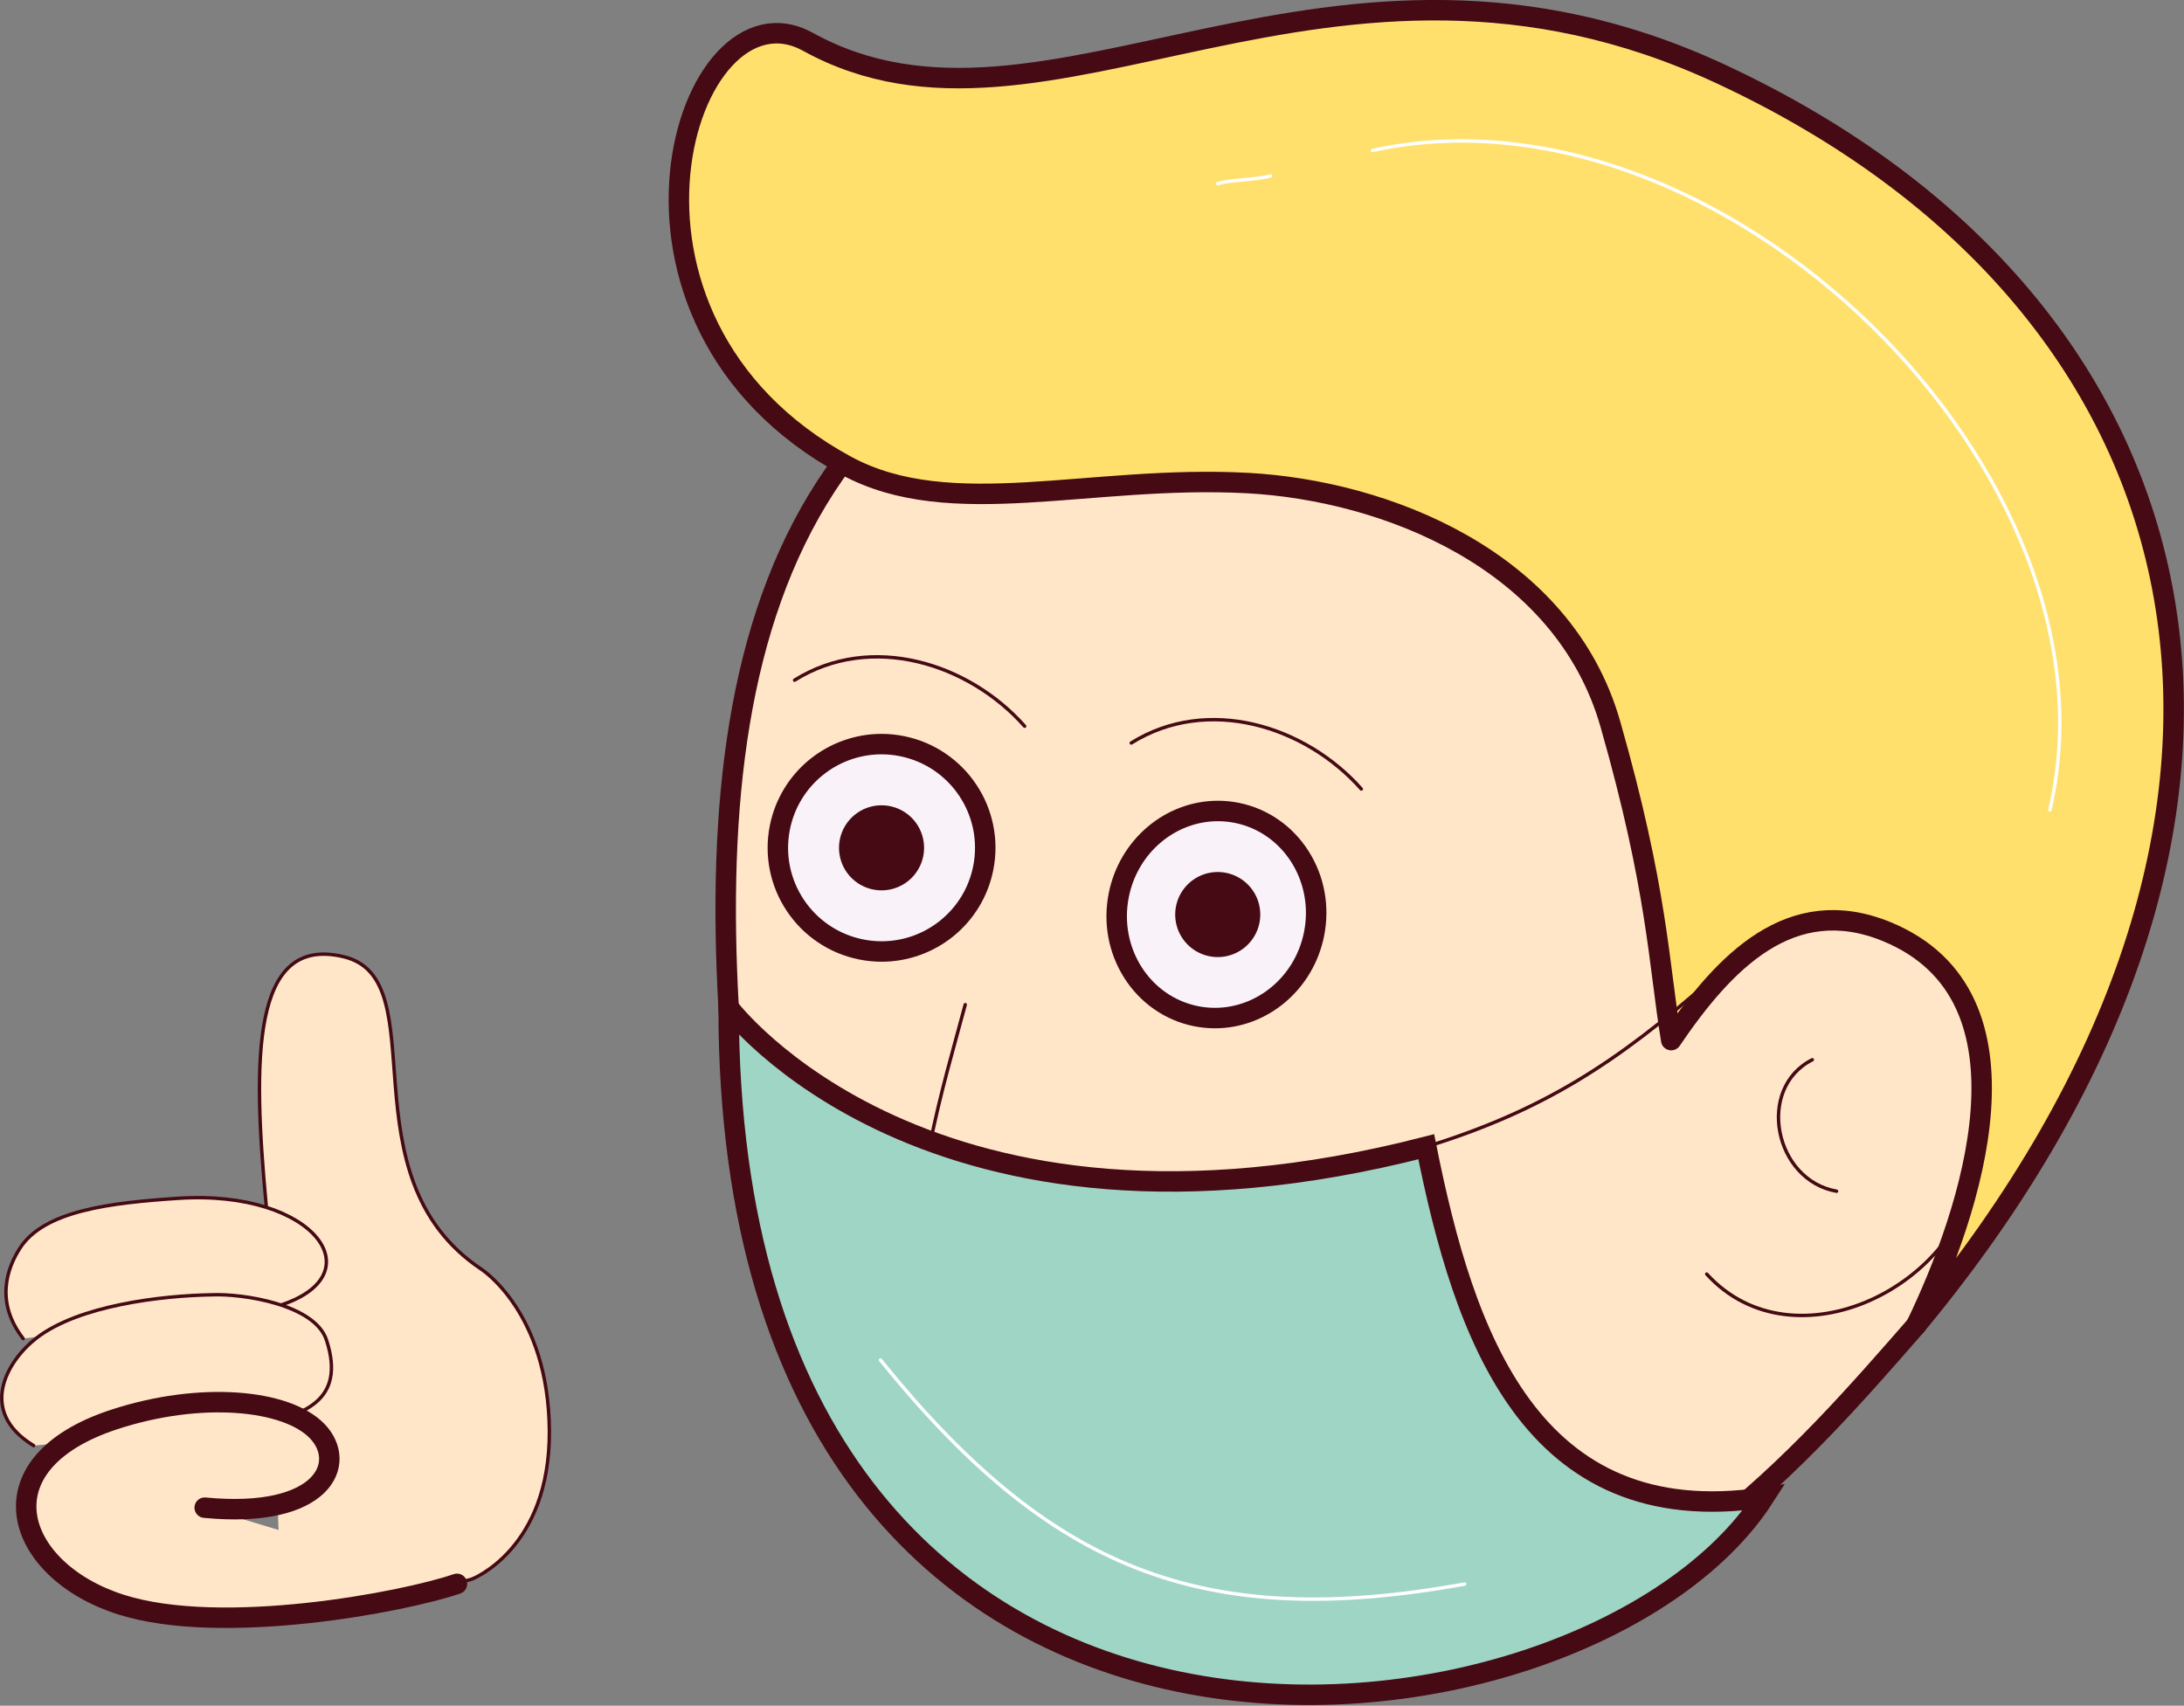
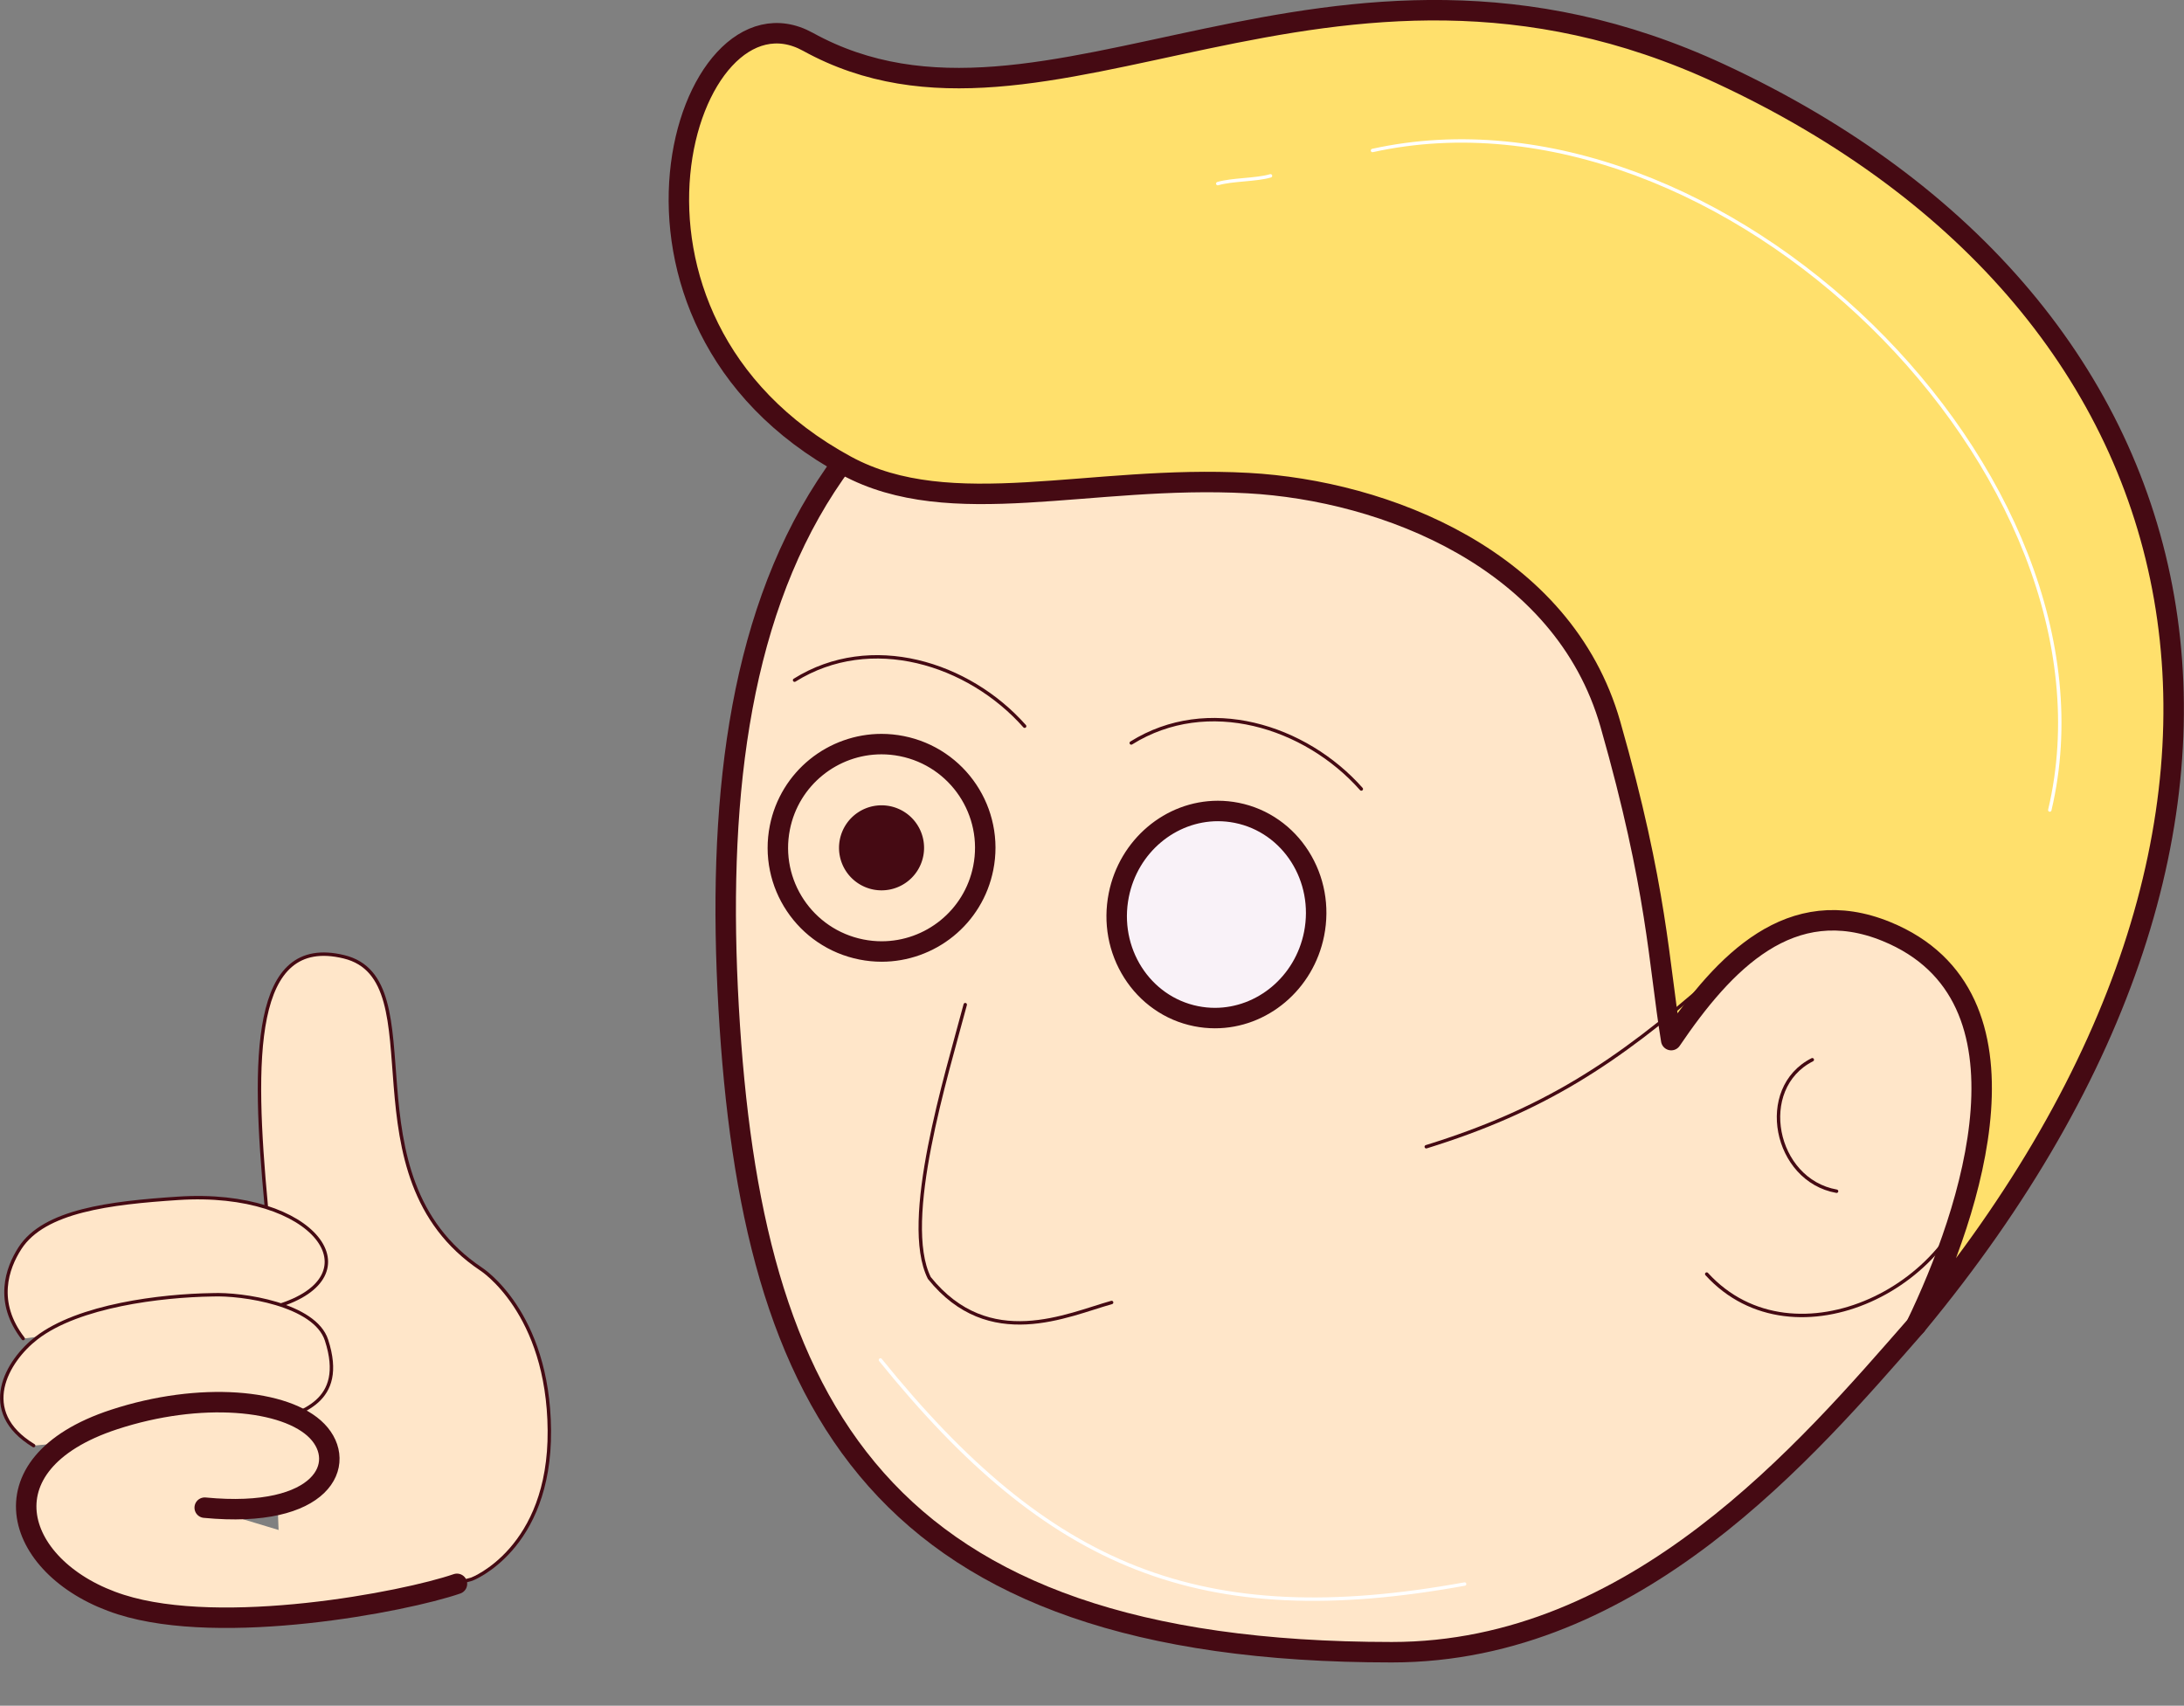
<svg xmlns="http://www.w3.org/2000/svg" width="320.292" height="250.171" viewBox="0 0 320.292 250.171">
  <rect x="0" y="0" width="320.292" height="250.171" fill="#808080" stroke="none" />
  <g id="Group_22" data-name="Group 22" transform="translate(-1675.074 -271.112)">
    <g id="Group_21" data-name="Group 21">
      <path id="Path_113" data-name="Path 113" d="M1714.117,447.939c-2.017-21.645-2.138-39.779,11.392-36.5,13.735,3.33-.3,32.118,20.121,45.8,0,0,9.875,6.271,10.008,23.678s-11.358,21.795-11.358,21.795-17.7,5.01-27.873,5.324" fill="#ffe6c9" stroke="#450a13" stroke-linecap="round" stroke-miterlimit="10" stroke-width="0.5" />
      <path id="Path_114" data-name="Path 114" d="M1715.637,462.712c14.738-4.375,5.773-17.183-14.437-15.846-9.987.659-19.64,1.809-23.193,7.3-1.913,2.961-3.663,7.929.467,13.27" fill="#ffe6c9" stroke="#450a13" stroke-linecap="round" stroke-miterlimit="10" stroke-width="0.5" />
      <path id="Path_115" data-name="Path 115" d="M1715.414,479.712c3.386-1.482,10.564-2.767,7.544-12.051-1.711-5.261-12.374-6.831-16.738-6.647-7.564.115-19.609,1.583-25.767,6.323-4.38,3.377-8.7,10.786-.443,15.8" fill="#ffe6c9" stroke="#450a13" stroke-linecap="round" stroke-miterlimit="10" stroke-width="0.5" />
      <path id="Path_116" data-name="Path 116" d="M1742.089,503.407c-7.73,2.661-34.409,7.764-49.27,3.046-15.524-4.926-20.922-20.611-1.022-27.143,12.619-4.143,25.263-2.986,29.787,1.693,4.539,4.691.92,12.913-16.489,11.233" fill="#ffe6c9" stroke="#450a13" stroke-linecap="round" stroke-miterlimit="10" stroke-width="3" />
    </g>
    <path id="Path_117" data-name="Path 117" d="M1781.93,418.868c3.333,58.568,21.959,94.567,97.255,94.567,35.8,0,60.973-29.731,76.895-47.931,12.321-20.211,14.423-33.726,19.491-60.143,11.051-57.613-50.684-100.274-103.717-97.993C1793.372,310.743,1778.6,360.306,1781.93,418.868Z" fill="#ffe6c9" stroke="#450a13" stroke-miterlimit="10" stroke-width="3" />
    <path id="Path_118" data-name="Path 118" d="M1816.63,418.457c-2.772,10.473-9.417,31.728-5.272,40.084,8.77,10.91,20.28,5.4,26.741,3.6" fill="none" stroke="#450a13" stroke-linecap="round" stroke-miterlimit="10" stroke-width="0.5" />
    <path id="Path_119" data-name="Path 119" d="M1956.08,465.5c61.481-74.137,45.073-149.256-28.712-183.566-57.576-26.771-98.862,14.592-133.8-4.686-17.877-9.863-34.019,40.675,5.617,62.168,15.337,8.317,35.75,1.286,58.92,2.548,20.014,1.09,46.23,11.145,53.138,35.36,6.93,24.29,7.064,34.984,8.92,46.336,7.778-11.469,17.53-21.659,31.559-15.929C1974.861,417.184,1964.064,448.972,1956.08,465.5Z" fill="#ffe06c" stroke="#450a13" stroke-linejoin="round" stroke-width="3" />
    <path id="Path_120" data-name="Path 120" d="M1964.855,441.779c-1.641,17.8-26.648,30.273-39.486,16.193" fill="none" stroke="#450a13" stroke-linecap="round" stroke-miterlimit="10" stroke-width="0.5" />
    <path id="Path_121" data-name="Path 121" d="M1944.417,445.825c-9.138-1.617-11.839-15.1-3.562-19.286" fill="none" stroke="#450a13" stroke-linecap="round" stroke-miterlimit="10" stroke-width="0.5" />
    <path id="Path_122" data-name="Path 122" d="M1975.684,389.917c11.637-49.226-48.316-107.979-99.329-96.732" fill="none" stroke="#fff" stroke-linecap="round" stroke-linejoin="round" stroke-width="0.5" />
    <path id="Path_123" data-name="Path 123" d="M1861.4,296.9c-2.12.63-5.62.514-7.738,1.144" fill="none" stroke="#fff" stroke-linecap="round" stroke-linejoin="round" stroke-width="0.5" />
-     <path id="Path_124" data-name="Path 124" d="M1781.93,418.868s29.316,39.211,102.31,20.433c5.51,27.58,15.276,56.556,49.521,51.445C1907.549,531.43,1781.93,546.1,1781.93,418.868Z" fill="#9fd5c5" stroke="#450a13" stroke-miterlimit="10" stroke-width="3" />
    <path id="Path_125" data-name="Path 125" d="M1884.24,439.3c17.051-5.281,27.809-12.224,41.7-24.45" fill="none" stroke="#450a13" stroke-linecap="round" stroke-miterlimit="10" stroke-width="0.5" />
    <g id="Path_126" data-name="Path 126" fill="#f9f2f8" stroke-miterlimit="10">
-       <path d="M 1804.377 410.665 C 1803.38 410.665 1802.375 410.566 1801.389 410.369 C 1797.406 409.575 1793.969 407.278 1791.713 403.901 C 1789.456 400.523 1788.651 396.469 1789.445 392.486 C 1790.136 389.016 1792.027 385.879 1794.771 383.652 C 1797.478 381.456 1800.878 380.246 1804.346 380.246 C 1805.341 380.246 1806.345 380.346 1807.33 380.542 C 1811.314 381.336 1814.75 383.634 1817.004 387.012 C 1819.258 390.39 1820.063 394.444 1819.27 398.429 C 1818.579 401.898 1816.688 405.034 1813.947 407.26 C 1811.241 409.456 1807.843 410.665 1804.377 410.665 Z" stroke="none" />
      <path d="M 1804.377 409.165 C 1810.778 409.165 1816.5 404.654 1817.799 398.136 C 1819.277 390.71 1814.462 383.493 1807.037 382.013 C 1806.133 381.833 1805.233 381.746 1804.346 381.746 C 1797.942 381.746 1792.214 386.257 1790.916 392.779 C 1789.436 400.203 1794.258 407.418 1801.683 408.898 C 1802.588 409.079 1803.489 409.165 1804.377 409.165 M 1804.377 412.165 C 1803.282 412.165 1802.178 412.056 1801.096 411.84 C 1798.886 411.399 1796.826 410.538 1794.974 409.281 C 1793.187 408.067 1791.67 406.537 1790.466 404.734 C 1789.261 402.931 1788.429 400.944 1787.992 398.828 C 1787.539 396.636 1787.533 394.403 1787.974 392.192 C 1788.36 390.251 1789.077 388.416 1790.102 386.738 C 1791.093 385.119 1792.346 383.688 1793.826 382.487 C 1796.799 380.075 1800.535 378.746 1804.346 378.746 C 1805.439 378.746 1806.542 378.856 1807.623 379.071 C 1809.834 379.512 1811.894 380.373 1813.745 381.631 C 1815.532 382.845 1817.048 384.376 1818.252 386.179 C 1819.456 387.983 1820.287 389.97 1820.723 392.086 C 1821.175 394.278 1821.181 396.511 1820.741 398.722 C 1820.354 400.664 1819.638 402.498 1818.613 404.174 C 1817.623 405.794 1816.371 407.224 1814.892 408.424 C 1811.92 410.837 1808.186 412.165 1804.377 412.165 Z" stroke="none" fill="#450a13" />
    </g>
    <g id="Path_127" data-name="Path 127" fill="#f9f2f8" stroke-miterlimit="10">
      <path d="M 1853.251 420.428 C 1852.33 420.428 1851.403 420.336 1850.494 420.155 C 1848.553 419.768 1846.75 418.995 1845.134 417.858 C 1843.577 416.762 1842.261 415.377 1841.221 413.741 C 1839.093 410.391 1838.356 406.36 1839.148 402.39 C 1840.573 395.242 1846.685 390.054 1853.682 390.054 C 1854.602 390.054 1855.529 390.145 1856.437 390.326 C 1860.275 391.091 1863.569 393.369 1865.712 396.741 C 1867.841 400.091 1868.579 404.123 1867.788 408.095 C 1866.365 415.241 1860.251 420.428 1853.251 420.428 Z" stroke="none" />
      <path d="M 1853.251 418.928 C 1859.428 418.928 1865.01 414.361 1866.317 407.802 C 1867.795 400.377 1863.241 393.212 1856.144 391.797 C 1855.319 391.633 1854.495 391.554 1853.682 391.554 C 1847.506 391.554 1841.927 396.121 1840.619 402.683 C 1839.139 410.105 1843.692 417.27 1850.787 418.684 C 1851.613 418.848 1852.437 418.928 1853.251 418.928 M 1853.251 421.928 C 1852.232 421.928 1851.206 421.826 1850.202 421.626 C 1848.054 421.198 1846.058 420.343 1844.27 419.084 C 1842.552 417.875 1841.101 416.348 1839.955 414.545 C 1837.619 410.868 1836.809 406.447 1837.677 402.096 C 1839.241 394.249 1845.972 388.554 1853.682 388.554 C 1854.7 388.554 1855.725 388.655 1856.729 388.855 C 1858.878 389.283 1860.874 390.138 1862.662 391.397 C 1864.38 392.607 1865.832 394.134 1866.978 395.936 C 1869.315 399.614 1870.126 404.036 1869.259 408.388 C 1867.696 416.233 1860.964 421.928 1853.251 421.928 Z" stroke="none" fill="#450a13" />
    </g>
-     <path id="Path_128" data-name="Path 128" d="M1859.777,406.46a6.236,6.236,0,1,1-4.9-7.331A6.236,6.236,0,0,1,1859.777,406.46Z" fill="#450a13" />
+     <path id="Path_128" data-name="Path 128" d="M1859.777,406.46A6.236,6.236,0,0,1,1859.777,406.46Z" fill="#450a13" />
    <path id="Path_129" data-name="Path 129" d="M1810.473,396.674a6.236,6.236,0,1,1-4.9-7.33A6.235,6.235,0,0,1,1810.473,396.674Z" fill="#450a13" />
    <path id="Path_130" data-name="Path 130" d="M1791.6,370.871c11.2-7.005,25.528-2.523,33.742,6.751" fill="none" stroke="#450a13" stroke-linecap="round" stroke-miterlimit="10" stroke-width="0.5" />
    <path id="Path_131" data-name="Path 131" d="M1840.976,380.083c11.2-7,25.528-2.522,33.741,6.75" fill="none" stroke="#450a13" stroke-linecap="round" stroke-miterlimit="10" stroke-width="0.5" />
    <path id="Path_132" data-name="Path 132" d="M1804.195,470.575c24.646,30.514,46.945,39.9,85.674,32.862" fill="none" stroke="#fff" stroke-linecap="round" stroke-linejoin="round" stroke-width="0.5" />
  </g>
</svg>